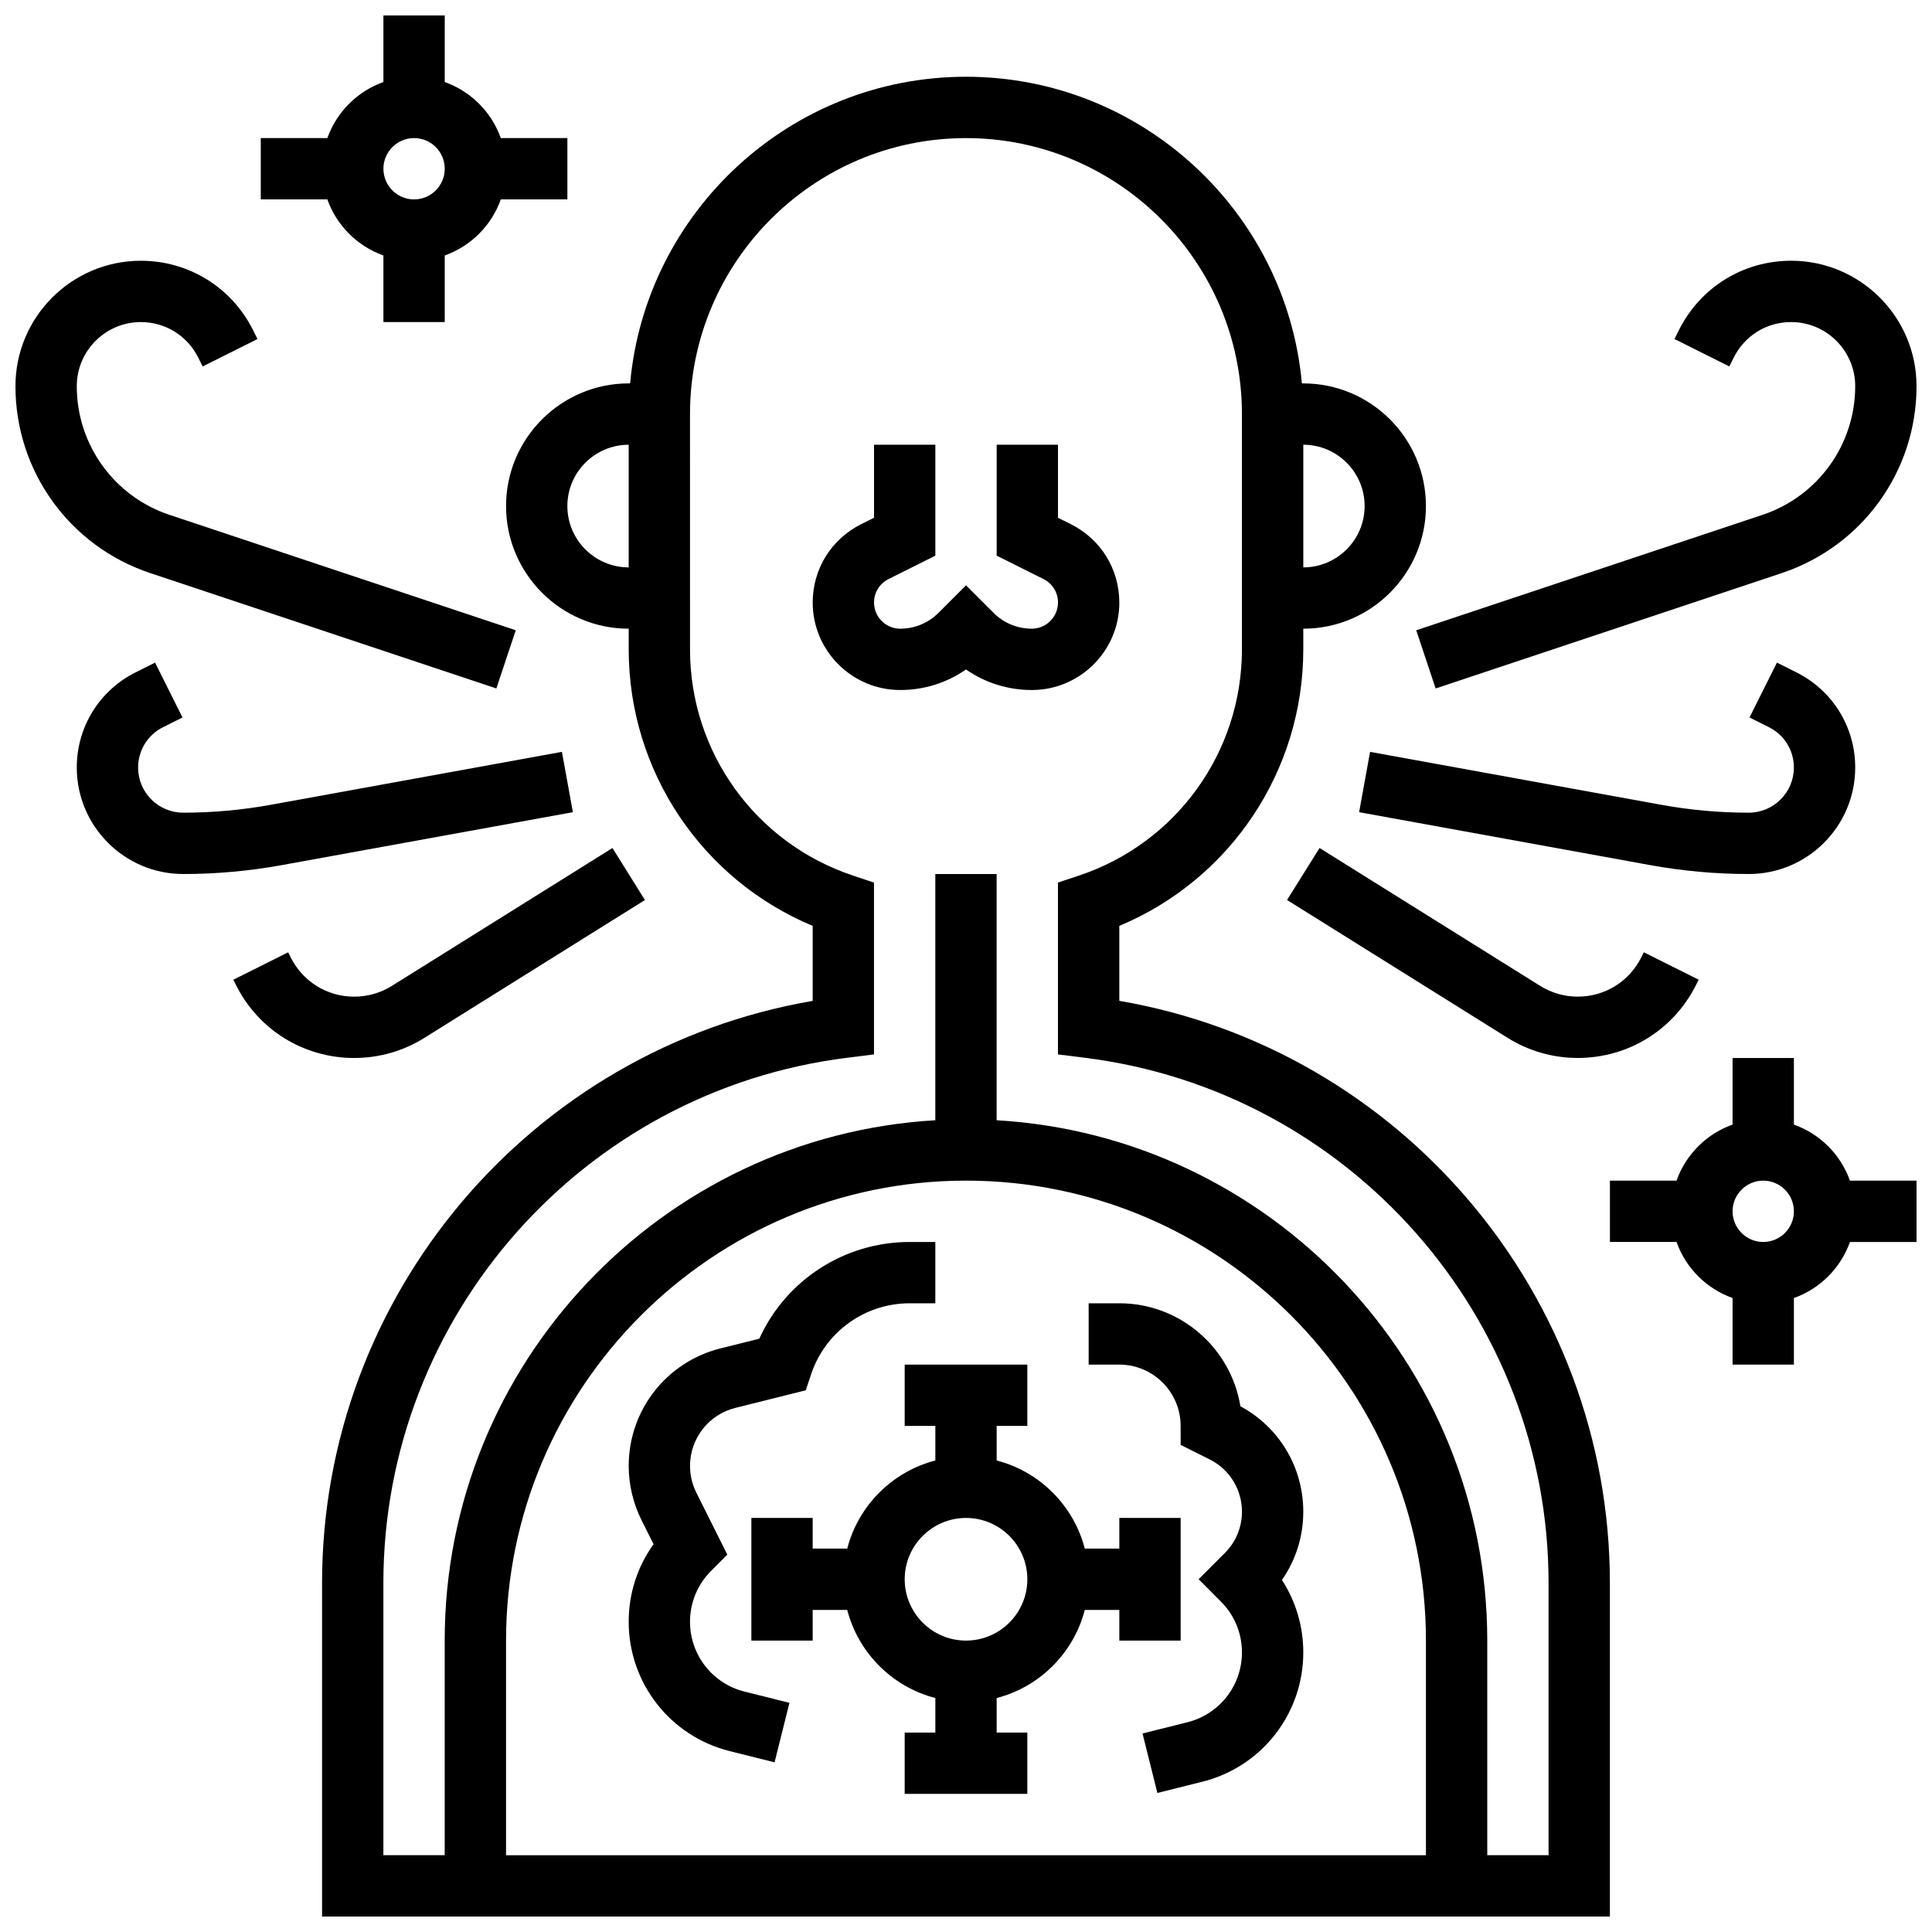
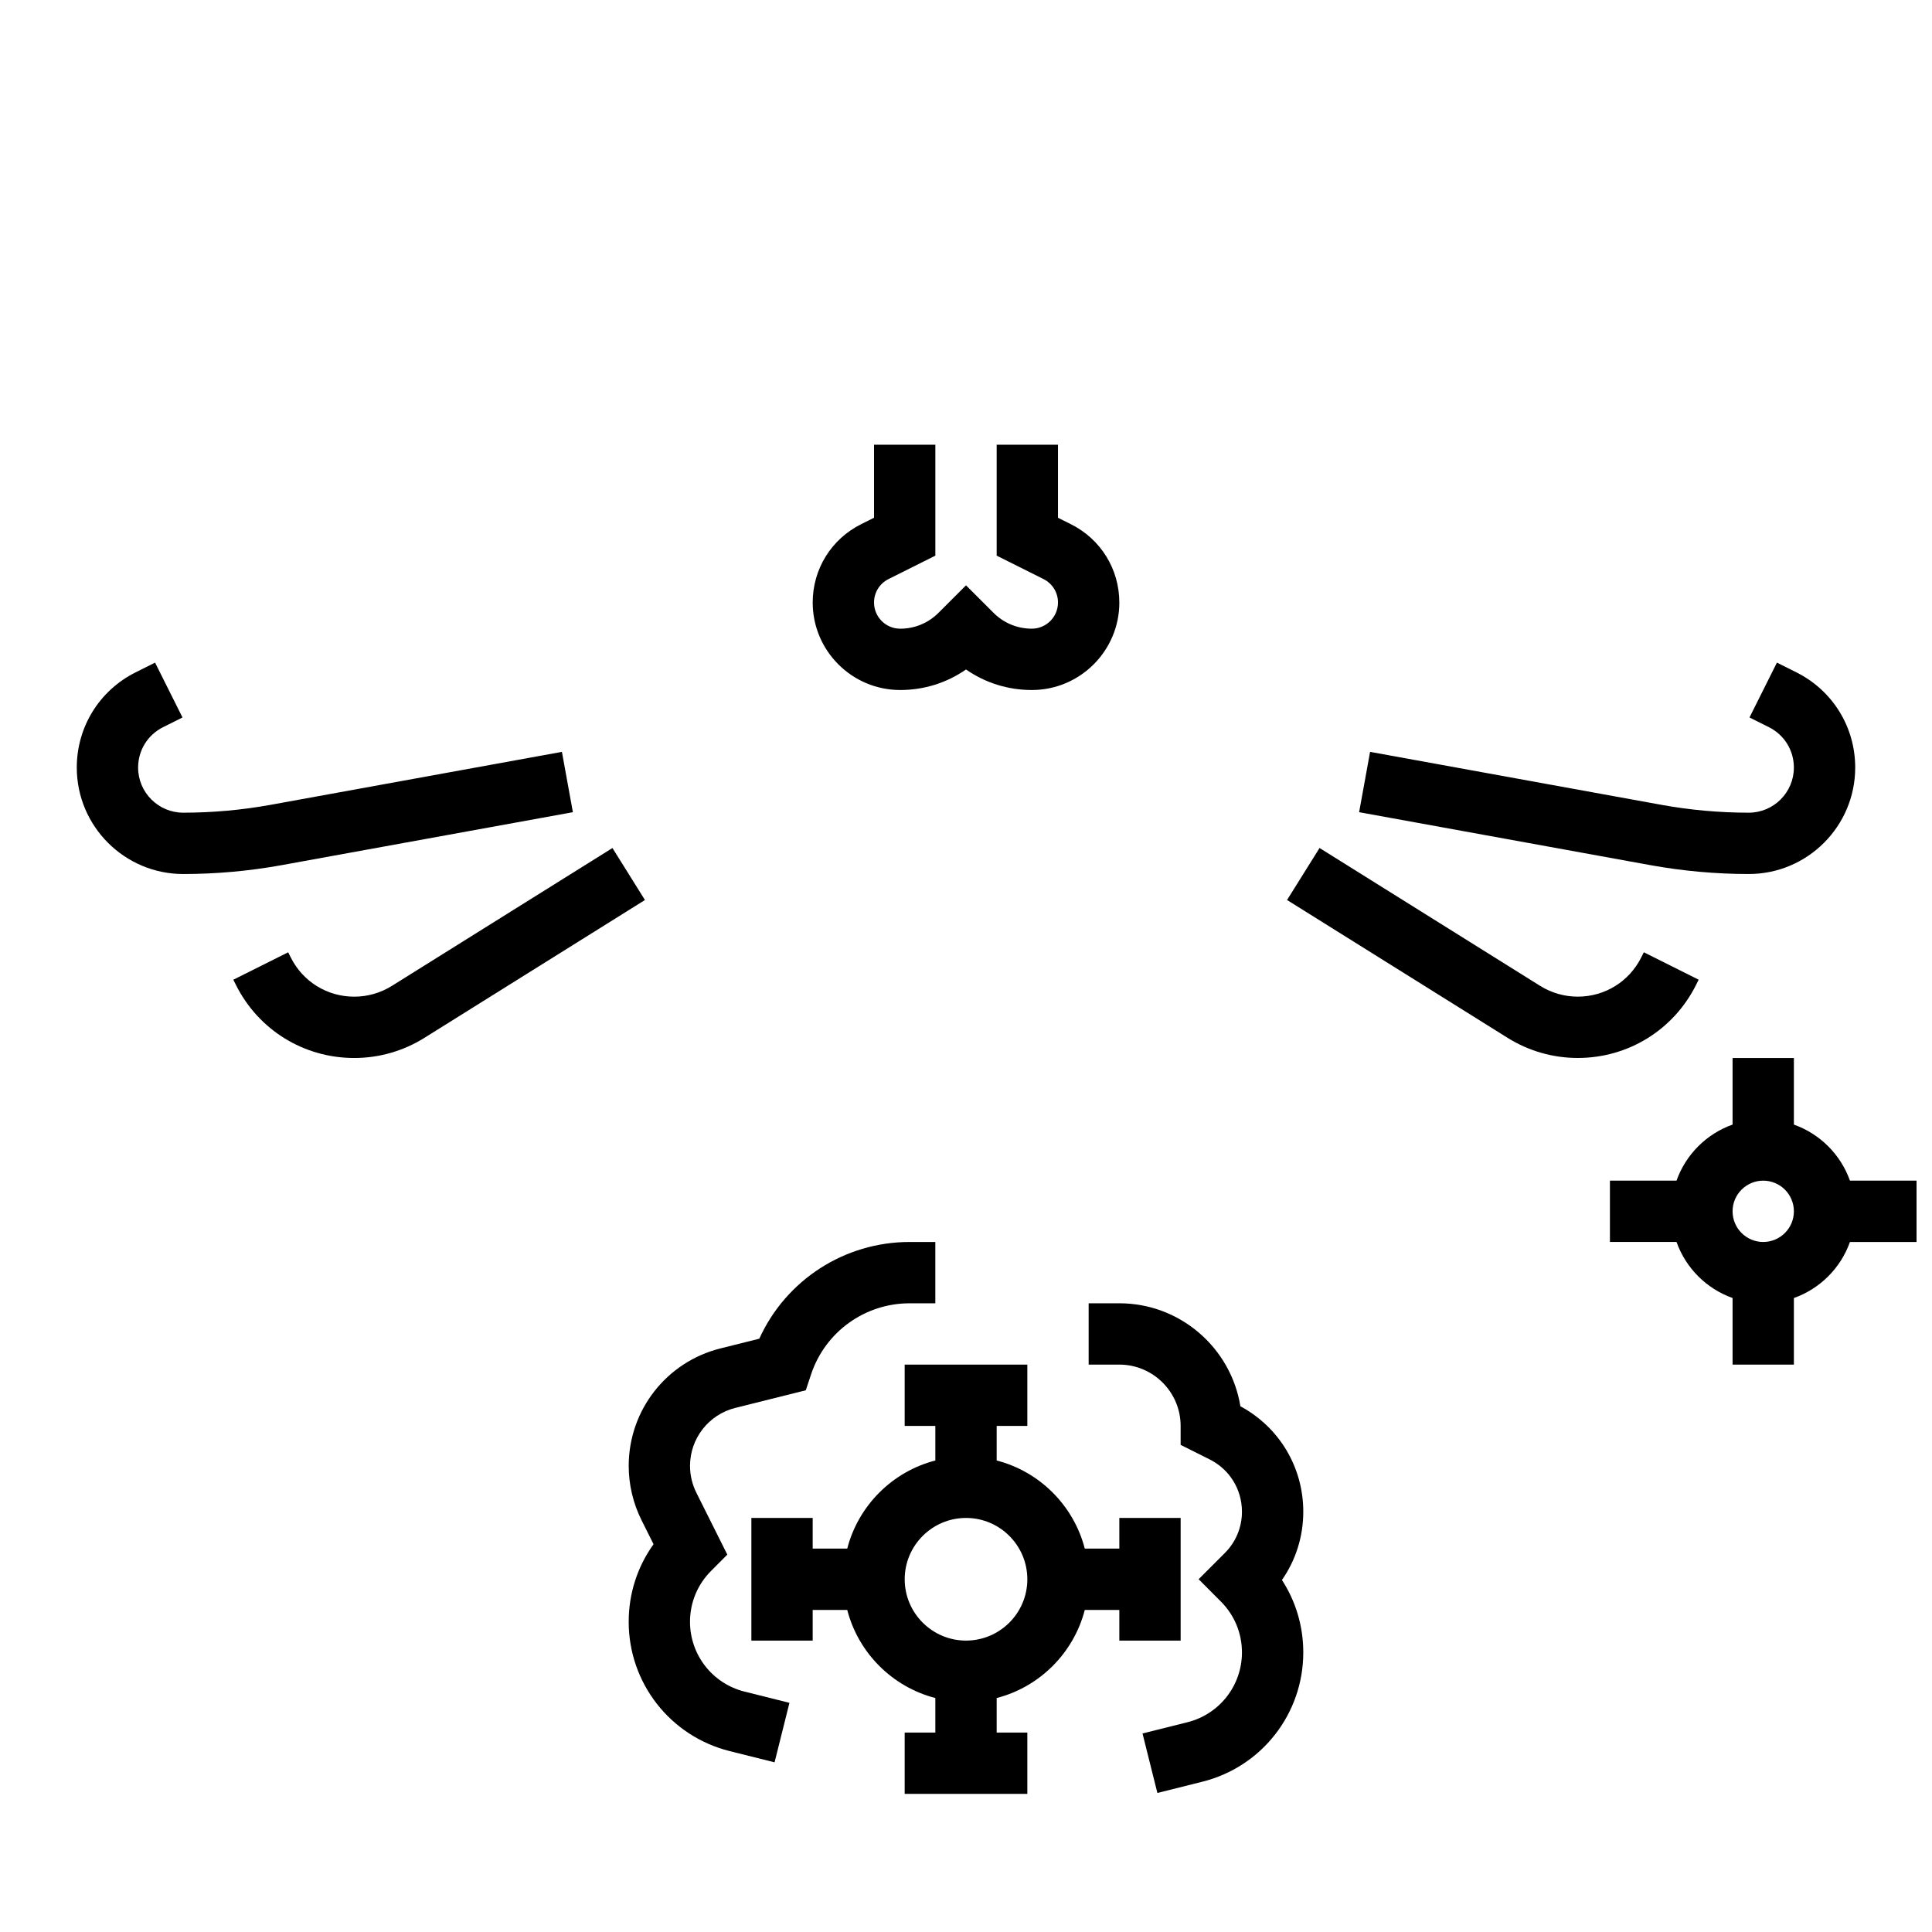
<svg xmlns="http://www.w3.org/2000/svg" width="800px" height="800px" version="1.1" viewBox="144 144 512 512">
  <defs>
    <clipPath id="e">
      <path d="m229 164h342v487.9h-342z" />
    </clipPath>
    <clipPath id="d">
      <path d="m570 424h81.902v82h-81.902z" />
    </clipPath>
    <clipPath id="c">
-       <path d="m213 148.09h82v81.906h-82z" />
-     </clipPath>
+       </clipPath>
    <clipPath id="b">
-       <path d="m519 213h132.9v114h-132.9z" />
-     </clipPath>
+       </clipPath>
    <clipPath id="a">
      <path d="m148.09 213h132.91v114h-132.91z" />
    </clipPath>
  </defs>
  <path d="m440.63 303.67c0-8.84-4.914-16.789-12.82-20.742l-3.434-1.715v-19.359h-16.25v29.398l12.414 6.207c2.367 1.184 3.836 3.562 3.836 6.207 0 3.828-3.113 6.941-6.941 6.941-3.832 0-7.438-1.492-10.148-4.207l-7.285-7.281-7.289 7.285c-2.711 2.711-6.316 4.207-10.148 4.207-3.828 0-6.941-3.113-6.941-6.941 0-2.644 1.469-5.023 3.836-6.207l12.414-6.207v-29.402h-16.25v19.355l-3.434 1.715c-7.906 3.957-12.82 11.906-12.82 20.746 0 12.789 10.402 23.191 23.191 23.191 6.324 0 12.355-1.906 17.438-5.445 5.082 3.539 11.113 5.445 17.438 5.445 12.789 0 23.195-10.402 23.195-23.191z" />
  <g clip-path="url(#e)">
-     <path d="m440.63 409.24v-19.871c29.395-12.281 48.754-41.02 48.754-73.273v-5.484c17.922 0 32.504-14.582 32.504-32.504s-14.582-32.504-32.504-32.504h-0.371c-4.121-45.492-42.465-81.262-89.012-81.262s-84.895 35.766-89.012 81.258l-0.375 0.004c-17.922 0-32.504 14.582-32.504 32.504s14.582 32.504 32.504 32.504v5.488c0 32.25 19.363 60.992 48.754 73.273v19.871c-74.613 12.812-130.02 77.91-130.02 154.29v88.367h341.29v-88.375c0.004-76.375-55.398-141.47-130.01-154.29zm65.008-131.13c0 8.961-7.293 16.25-16.25 16.25v-32.504c8.957 0 16.25 7.293 16.25 16.254zm-211.28 0c0-8.961 7.293-16.25 16.25-16.25v32.504c-8.957-0.004-16.25-7.293-16.25-16.254zm105.64 178.77c67.211 0 121.89 54.68 121.89 121.89v56.883h-243.78v-56.883c0-67.211 54.68-121.89 121.89-121.89zm154.39 178.77h-16.25v-56.883c0-73.441-57.613-133.68-130.02-137.89v-65.254h-16.25v65.254c-72.406 4.219-130.02 64.453-130.02 137.89v56.883h-16.25v-72.121c0-70.609 52.836-130.46 122.9-139.21l7.117-0.891v-45.535l-5.555-1.852c-25.84-8.613-43.199-32.699-43.199-59.938l-0.004-62.371c0-40.324 32.809-73.133 73.133-73.133 40.324 0 73.133 32.809 73.133 73.133v62.371c0 27.234-17.359 51.324-43.199 59.938l-5.555 1.852v45.535l7.117 0.891c70.066 8.754 122.9 68.605 122.9 139.21z" />
-   </g>
+     </g>
  <g clip-path="url(#d)">
    <path d="m619.4 442.03v-17.652h-16.25v17.648c-6.914 2.453-12.402 7.938-14.855 14.855h-17.648v16.25h17.648c2.453 6.914 7.938 12.402 14.855 14.855v17.652h16.25v-17.648c6.914-2.453 12.402-7.938 14.855-14.855h17.648v-16.25h-17.648c-2.453-6.918-7.941-12.402-14.855-14.855zm-8.125 31.105c-4.481 0-8.125-3.644-8.125-8.125 0-4.481 3.644-8.125 8.125-8.125 4.481 0 8.125 3.644 8.125 8.125 0 4.481-3.644 8.125-8.125 8.125z" />
  </g>
  <g clip-path="url(#c)">
    <path d="m245.61 211.7v17.648h16.25v-17.648c6.914-2.453 12.402-7.938 14.855-14.855h17.648v-16.25h-17.648c-2.453-6.914-7.938-12.402-14.855-14.855v-17.648h-16.25v17.648c-6.914 2.453-12.402 7.941-14.855 14.855h-17.648v16.25h17.648c2.453 6.918 7.941 12.402 14.855 14.855zm8.125-31.105c4.481 0 8.125 3.644 8.125 8.125 0 4.481-3.644 8.125-8.125 8.125s-8.125-3.644-8.125-8.125c0-4.481 3.644-8.125 8.125-8.125z" />
  </g>
  <g clip-path="url(#b)">
    <path d="m603.47 238.74c2.894-5.793 8.719-9.391 15.191-9.391 9.367 0 16.988 7.621 16.988 16.988 0 15.5-9.879 29.207-24.586 34.109l-91.75 30.582 5.141 15.418 91.75-30.582c21.352-7.121 35.695-27.023 35.695-49.527 0-18.328-14.91-33.238-33.234-33.238-12.672 0-24.062 7.039-29.727 18.371l-1.184 2.371 14.535 7.269z" />
  </g>
  <path d="m635.65 347.41c0-10.754-5.977-20.426-15.598-25.234l-5.148-2.574-7.269 14.535 5.148 2.574c4.078 2.039 6.613 6.141 6.613 10.699 0 6.598-5.367 11.961-11.961 11.961-7.754 0-15.551-0.703-23.176-2.09l-77.172-14.031-2.906 15.988 77.172 14.031c8.582 1.559 17.359 2.352 26.086 2.352 15.555 0.004 28.211-12.652 28.211-28.211z" />
  <path d="m578.95 397.72c-3.207 6.414-9.656 10.402-16.828 10.402-3.531 0-6.977-0.988-9.973-2.859l-58.457-36.535-8.613 13.781 58.457 36.535c5.582 3.488 12.008 5.328 18.586 5.328 13.367 0 25.387-7.43 31.363-19.383l0.68-1.359-14.535-7.269z" />
  <g clip-path="url(#a)">
-     <path d="m275.54 326.45 5.141-15.418-91.75-30.582c-14.703-4.902-24.586-18.609-24.586-34.109 0-9.367 7.621-16.988 16.984-16.988 6.477 0 12.297 3.598 15.191 9.391l1.184 2.371 14.535-7.269-1.184-2.371c-5.664-11.332-17.055-18.371-29.727-18.371-18.324 0-33.234 14.91-33.234 33.238 0 22.508 14.344 42.41 35.699 49.527z" />
-   </g>
+     </g>
  <path d="m295.82 359.24-2.906-15.988-77.172 14.031c-7.625 1.383-15.426 2.086-23.18 2.086-6.594 0-11.961-5.363-11.961-11.961 0-4.559 2.535-8.66 6.613-10.699l5.148-2.574-7.269-14.535-5.144 2.574c-9.621 4.809-15.602 14.48-15.602 25.234 0 15.559 12.66 28.215 28.215 28.215 8.727 0 17.504-0.793 26.086-2.352z" />
  <path d="m256.46 419.05 58.457-36.535-8.613-13.781-58.453 36.535c-2.996 1.871-6.441 2.859-9.973 2.859-7.172 0-13.621-3.984-16.828-10.402l-0.68-1.359-14.535 7.269 0.68 1.359c5.973 11.957 17.992 19.383 31.359 19.383 6.578 0 13.004-1.84 18.586-5.328z" />
  <path d="m383.75 521.89h8.125v9.156c-11.406 2.945-20.402 11.945-23.348 23.348h-9.156v-8.125h-16.25v32.504h16.25v-8.125h9.156c2.945 11.406 11.945 20.402 23.348 23.348v9.156h-8.125v16.25h32.504v-16.25h-8.125v-9.156c11.406-2.945 20.402-11.945 23.348-23.348h9.156v8.125h16.25v-32.504h-16.25v8.125h-9.156c-2.945-11.406-11.945-20.402-23.348-23.348v-9.156h8.125v-16.25h-32.504zm32.504 40.633c0 8.961-7.293 16.25-16.25 16.25-8.961 0-16.25-7.293-16.25-16.25 0-8.961 7.293-16.25 16.25-16.25 8.961-0.004 16.25 7.289 16.25 16.25z" />
  <path d="m314 546.84 3.195 6.394c-4.277 5.953-6.586 13.078-6.586 20.555 0 16.238 11.004 30.332 26.758 34.27l11.902 2.977 3.941-15.766-11.902-2.977c-8.508-2.129-14.449-9.738-14.449-18.504 0-5.094 1.984-9.883 5.598-13.496l4.289-4.301-8.211-16.422c-1.094-2.188-1.672-4.641-1.672-7.086 0-7.285 4.938-13.605 12.004-15.375l18.672-4.668 1.41-4.234c3.754-11.254 14.25-18.82 26.117-18.82h6.805v-16.25h-6.809c-17.32 0-32.801 10.133-39.844 25.633l-10.293 2.574c-14.316 3.578-24.312 16.383-24.312 31.141 0 4.957 1.172 9.922 3.387 14.355z" />
  <path d="m456.88 521.89v5.019l7.688 3.848c5.281 2.641 8.562 7.949 8.562 13.855 0 4.137-1.609 8.027-4.539 10.953l-6.941 6.945 5.894 5.914c3.602 3.602 5.586 8.391 5.586 13.484 0 8.77-5.941 16.379-14.449 18.504l-11.902 2.977 3.941 15.766 11.902-2.977c15.758-3.934 26.762-18.027 26.762-34.266 0-6.922-1.977-13.535-5.656-19.199 3.68-5.273 5.656-11.535 5.656-18.102 0-11.77-6.363-22.387-16.668-27.934-2.504-15.457-15.938-27.293-32.086-27.293h-8.125v16.25h8.125c8.961 0.004 16.25 7.293 16.25 16.254z" />
</svg>